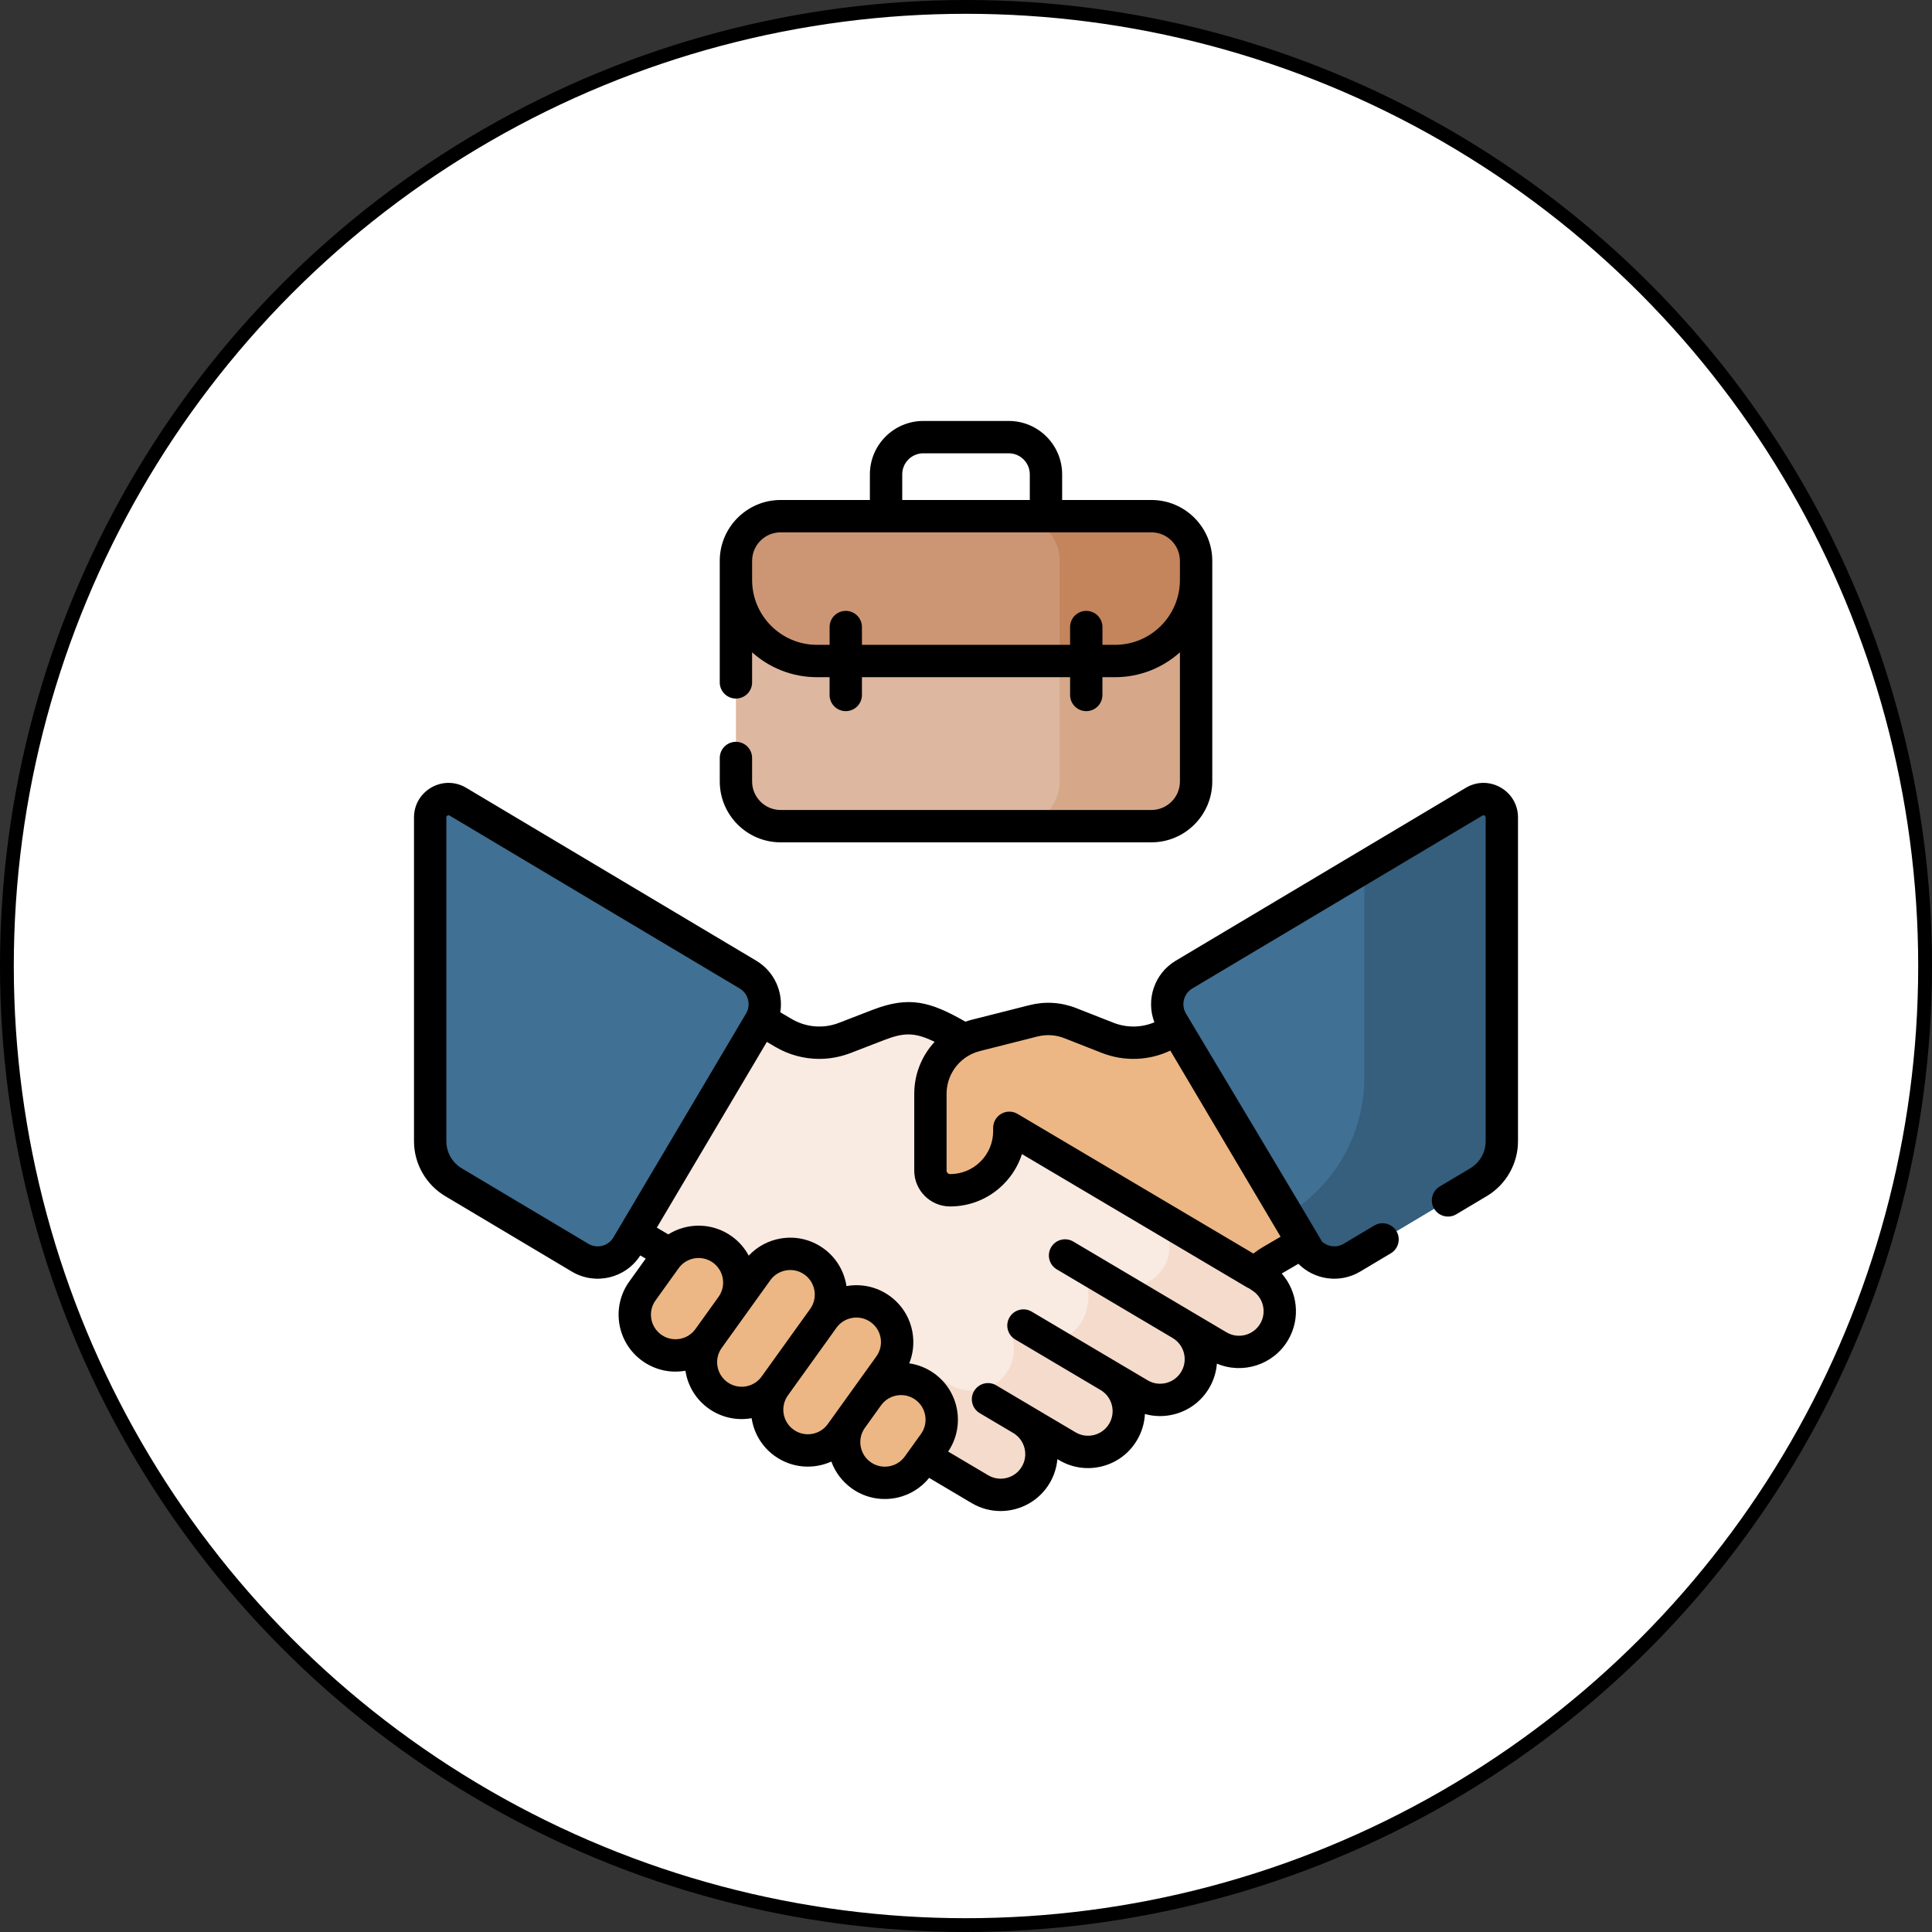
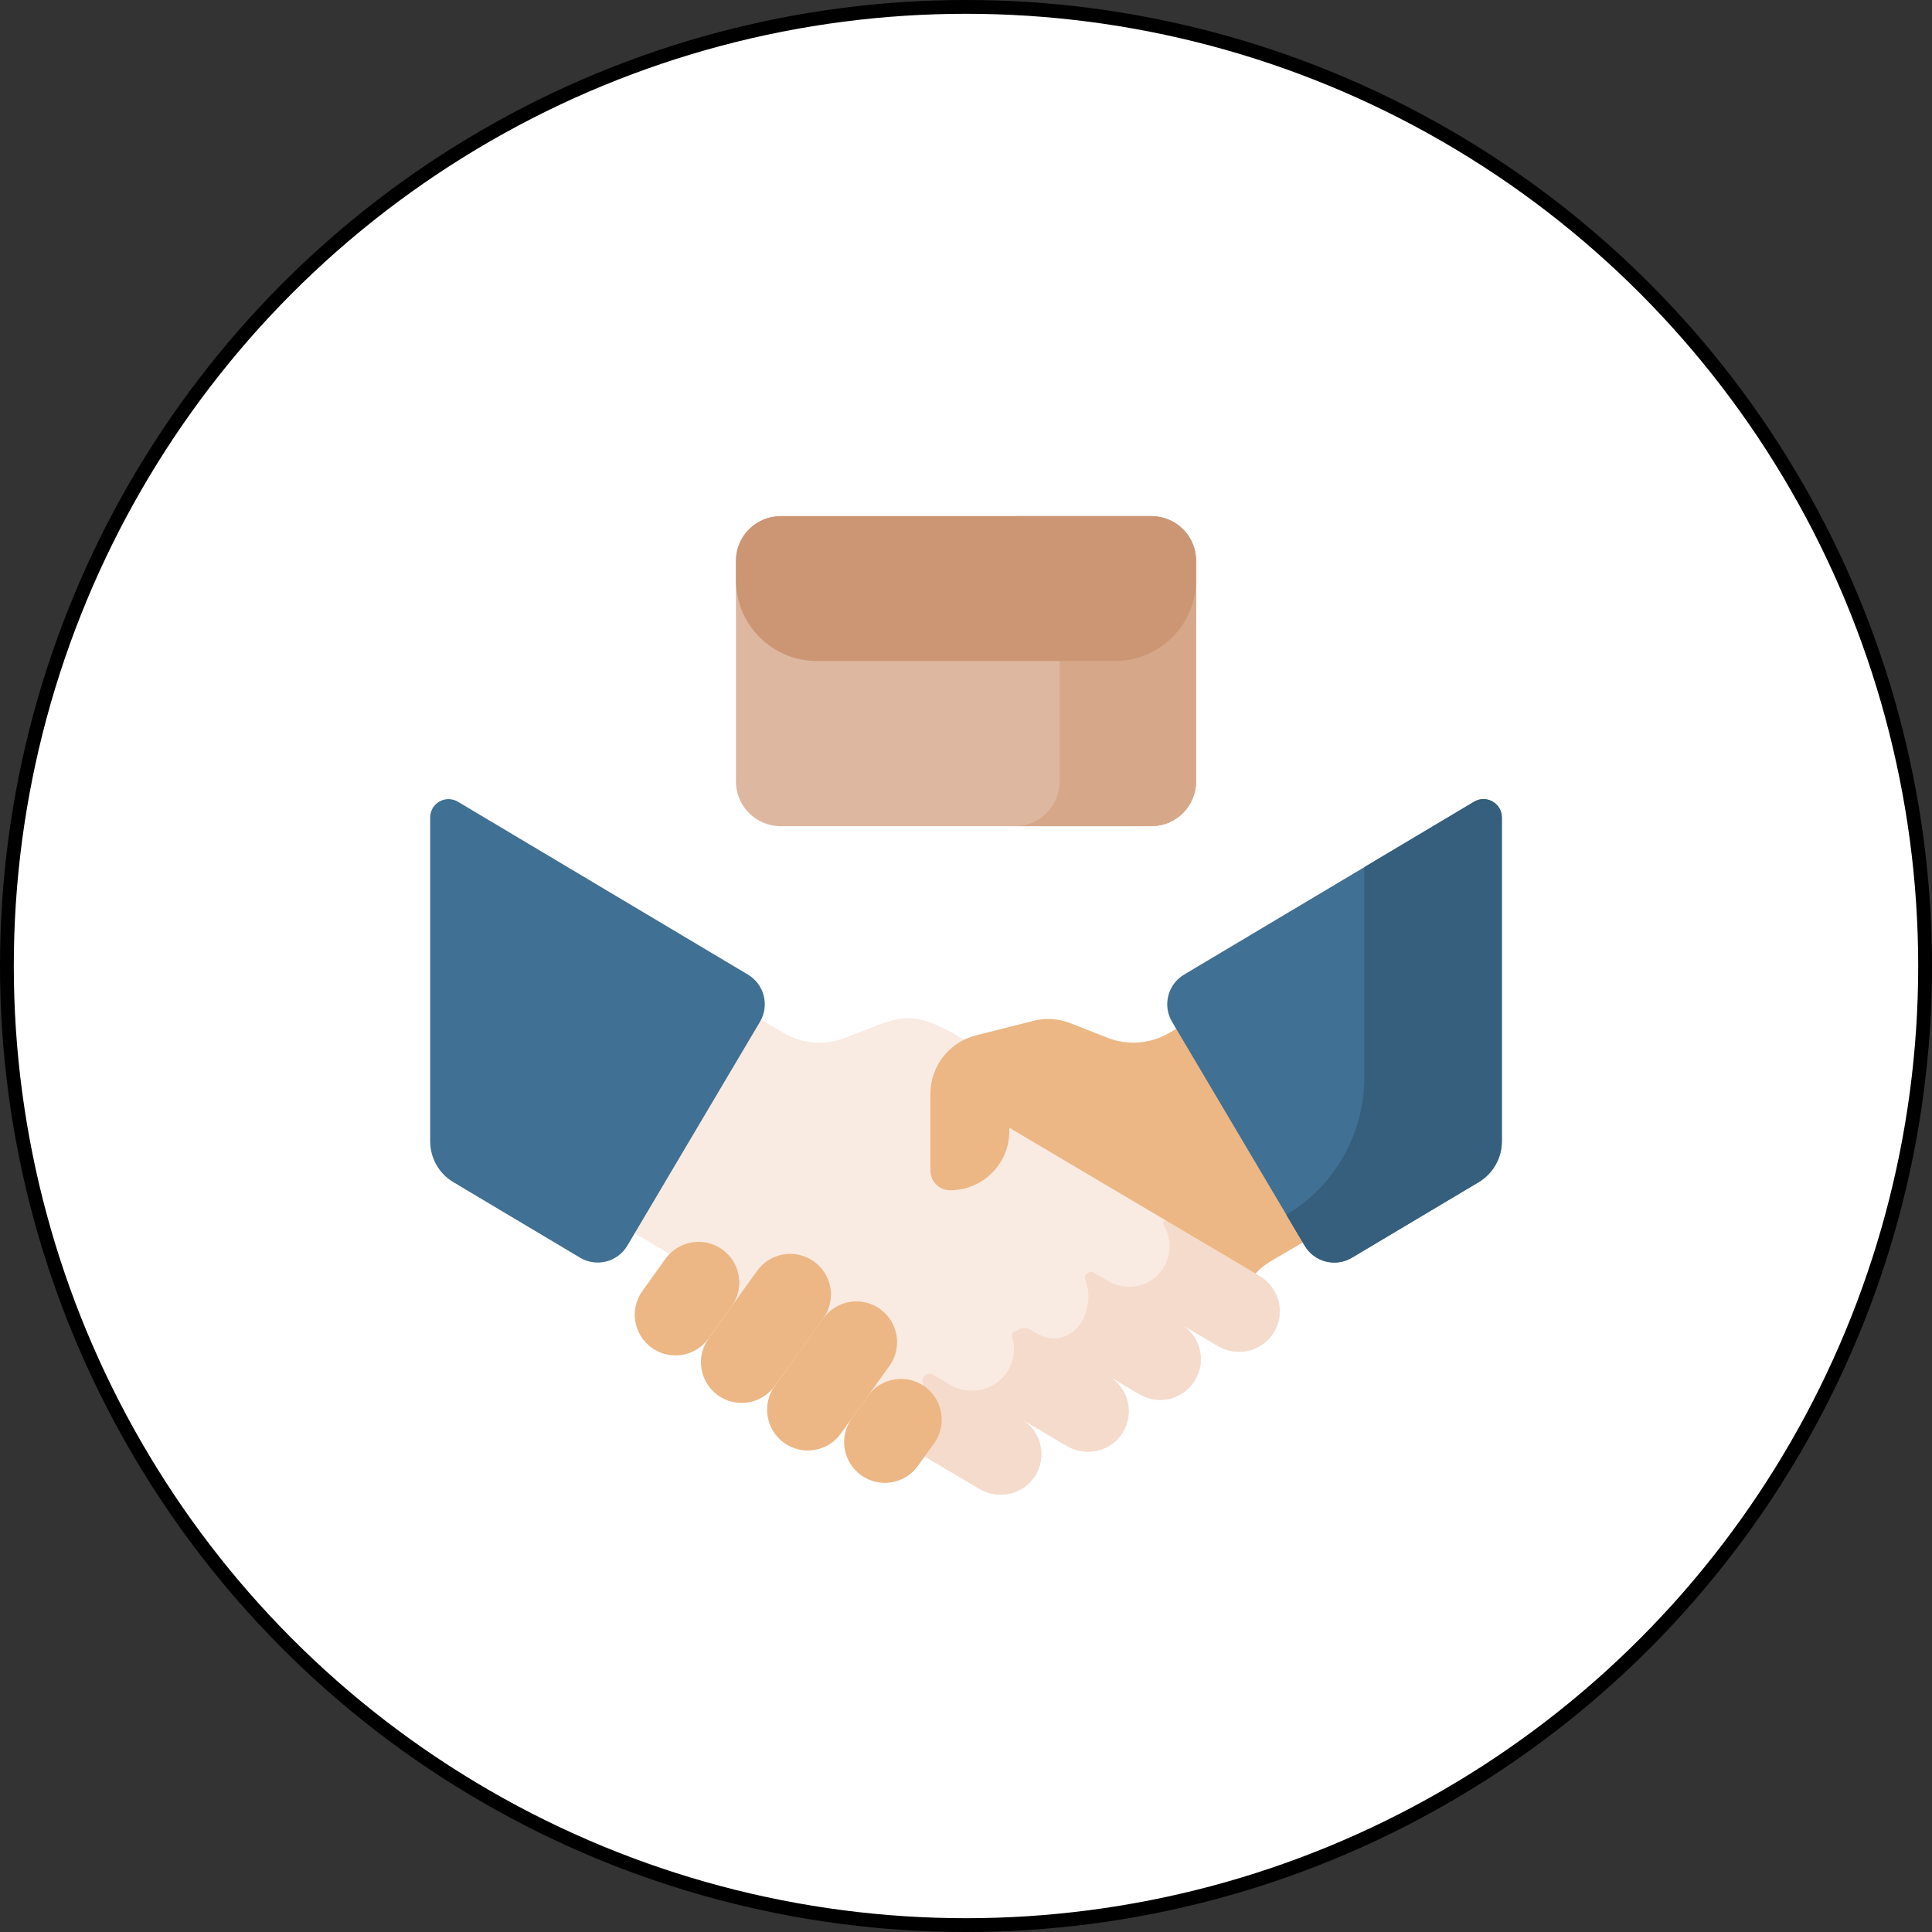
<svg xmlns="http://www.w3.org/2000/svg" width="140" height="140" viewBox="0 0 140 140" fill="none">
  <rect x="0" y="0" width="140" height="140" fill="#333333" stroke="none" />
  <circle cx="70" cy="70" r="69.5" fill="white" stroke="black" />
  <g clip-path="url(#clip0_1856_14043)">
    <path d="M91.289 92.476L72.915 81.595C71.973 81.036 71.662 79.82 72.22 78.878C72.22 78.878 72.674 78.111 73.16 77.291L69.442 75.092C66.99 73.684 65.843 73.424 63.631 74.279L61.22 75.212C59.752 75.779 58.106 75.642 56.753 74.84L50.299 71.035L41.133 86.507L49.397 91.384C49.957 91.716 50.448 92.151 50.845 92.666L53.63 96.278C55.168 98.077 58.342 100.41 60.379 101.616L71.007 107.913C72.41 108.744 74.221 108.281 75.052 106.878C75.883 105.475 75.42 103.664 74.017 102.833L77.337 104.8C78.74 105.631 80.551 105.168 81.382 103.765C82.213 102.362 81.75 100.551 80.347 99.719L82.561 101.031C83.964 101.862 85.775 101.399 86.606 99.996C87.437 98.593 86.973 96.782 85.57 95.951L88.28 97.556C89.683 98.387 91.493 97.923 92.324 96.52C93.156 95.118 92.692 93.307 91.289 92.476Z" fill="#F9EAE2" />
    <path d="M91.289 92.477L84.562 88.494C84.478 88.444 84.371 88.47 84.319 88.552C84.283 88.61 84.284 88.682 84.319 88.74C84.896 89.713 84.914 90.974 84.227 91.993C83.364 93.275 81.617 93.61 80.287 92.823L79.281 92.227C79.073 92.103 78.803 92.173 78.681 92.383C78.612 92.501 78.603 92.646 78.656 92.772C78.989 93.557 78.917 94.651 78.542 95.485C78.004 96.681 76.599 97.501 75.097 96.611L74.66 96.353C74.361 96.175 73.983 96.204 73.714 96.426C73.433 96.426 73.279 96.643 73.357 96.913C73.584 97.704 73.492 98.585 73.026 99.345C72.15 100.772 70.257 101.184 68.816 100.331L67.631 99.628C67.404 99.494 67.112 99.549 66.951 99.757C66.852 99.884 66.816 100.049 66.856 100.204C67.05 100.959 66.957 101.788 66.529 102.511C66.041 103.334 65.226 103.842 64.348 103.97L70.946 107.879C72.323 108.695 74.131 108.319 74.995 106.971C75.903 105.556 75.45 103.684 74.016 102.834L77.276 104.765C78.653 105.582 80.461 105.205 81.326 103.858C82.233 102.443 81.78 100.57 80.347 99.721L82.56 101.032C83.963 101.864 85.774 101.4 86.605 99.997C87.436 98.594 86.973 96.783 85.57 95.952L88.218 97.521C89.596 98.337 91.403 97.961 92.267 96.614C93.175 95.199 92.722 93.326 91.289 92.477Z" fill="#F5DBCC" />
    <path d="M89.7 71.957L84.743 74.838C83.389 75.64 81.743 75.777 80.276 75.21L77.557 74.141C76.706 73.807 75.772 73.748 74.886 73.972L70.72 75.027C68.781 75.517 67.422 77.263 67.422 79.263V84.825C67.422 85.612 68.059 86.251 68.846 86.252C71.217 86.253 73.139 84.331 73.139 81.96V81.725L90.973 92.286C91.303 91.934 91.682 91.629 92.099 91.382L98.866 87.429L89.7 71.957Z" fill="#ECB784" />
    <path d="M53.017 94.661L51.346 96.99C50.395 98.315 48.551 98.617 47.227 97.667C45.902 96.716 45.6 94.872 46.55 93.548L48.222 91.219C49.173 89.895 51.017 89.592 52.341 90.542C53.665 91.493 53.968 93.337 53.017 94.661Z" fill="#ECB784" />
    <path d="M59.66 95.532L56.142 100.432C55.192 101.756 53.348 102.059 52.023 101.108C50.699 100.157 50.396 98.313 51.347 96.989L54.864 92.09C55.815 90.766 57.659 90.463 58.983 91.413C60.307 92.364 60.61 94.208 59.66 95.532Z" fill="#ECB784" />
    <path d="M64.453 98.978L60.935 103.877C59.985 105.201 58.141 105.504 56.816 104.553C55.492 103.603 55.189 101.758 56.14 100.434L59.657 95.535C60.608 94.211 62.452 93.908 63.776 94.859C65.1 95.81 65.403 97.654 64.453 98.978Z" fill="#ECB784" />
    <path d="M67.687 104.595L66.517 106.224C65.567 107.548 63.723 107.851 62.398 106.901C61.074 105.95 60.771 104.106 61.722 102.781L62.892 101.152C63.842 99.828 65.686 99.525 67.011 100.476C68.335 101.427 68.638 103.271 67.687 104.595Z" fill="#ECB784" />
    <path d="M106.82 58.096L85.8 70.625C84.619 71.33 84.23 72.858 84.931 74.041L94.543 90.266C95.247 91.454 96.782 91.844 97.968 91.137L107.145 85.667C108.19 85.044 108.83 83.918 108.83 82.702V59.237C108.83 58.206 107.706 57.568 106.82 58.096Z" fill="#407093" />
    <path d="M98.864 62.836V78.086C98.864 82.164 96.718 85.942 93.215 88.03L94.539 90.266C95.243 91.454 96.778 91.844 97.965 91.137L107.142 85.667C108.187 85.044 108.827 83.918 108.827 82.702V59.237C108.827 58.206 107.703 57.568 106.817 58.096L98.864 62.836Z" fill="#365E7D" />
    <path d="M33.181 58.096L54.202 70.625C55.383 71.33 55.772 72.858 55.071 74.041L45.459 90.266C44.755 91.454 43.22 91.844 42.034 91.137L32.856 85.667C31.812 85.044 31.172 83.918 31.172 82.702V59.237C31.172 58.206 32.295 57.568 33.181 58.096Z" fill="#407093" />
    <path d="M83.434 59.866H56.568C54.778 59.866 53.328 58.416 53.328 56.627V40.642C53.328 38.853 54.779 37.402 56.568 37.402H83.434C85.223 37.402 86.674 38.853 86.674 40.642V56.627C86.674 58.416 85.223 59.866 83.434 59.866Z" fill="#DDB7A0" />
    <path d="M83.436 37.402H73.551C75.34 37.402 76.79 38.853 76.79 40.642V56.627C76.79 58.416 75.34 59.866 73.551 59.866H83.436C85.225 59.866 86.675 58.416 86.675 56.627V40.642C86.676 38.853 85.225 37.402 83.436 37.402Z" fill="#D6A889" />
    <path d="M86.674 42.028V40.642C86.674 38.853 85.223 37.402 83.434 37.402H56.568C54.779 37.402 53.328 38.853 53.328 40.642V42.028C53.328 45.27 55.956 47.899 59.198 47.899H80.803C84.046 47.899 86.674 45.27 86.674 42.028Z" fill="#CC9675" />
-     <path d="M76.79 40.642V47.899H80.805C84.047 47.899 86.675 45.27 86.675 42.028V40.642C86.675 38.853 85.225 37.402 83.436 37.402H73.551C75.34 37.403 76.79 38.853 76.79 40.642Z" fill="#C4845C" />
-     <path d="M106.219 57.087L85.198 69.617C83.647 70.542 83.025 72.445 83.651 74.079C82.714 74.472 81.665 74.49 80.704 74.119L77.985 73.051C76.9 72.625 75.729 72.55 74.599 72.837L70.432 73.891C70.271 73.932 70.112 73.98 69.958 74.034C67.412 72.581 65.896 72.146 63.21 73.185L60.799 74.117C59.659 74.558 58.403 74.453 57.349 73.829L56.544 73.354C56.775 71.913 56.128 70.408 54.802 69.617L33.781 57.087C32.115 56.094 30 57.293 30 59.236V82.7C30 84.32 30.864 85.842 32.256 86.672L41.434 92.142C43.141 93.16 45.336 92.632 46.398 90.973L46.791 91.205L45.601 92.862C44.272 94.713 44.694 97.287 46.546 98.617C47.461 99.274 48.576 99.522 49.669 99.328C49.836 100.433 50.432 101.407 51.341 102.06C52.254 102.715 53.376 102.961 54.466 102.768C54.626 103.83 55.197 104.828 56.137 105.502C57.402 106.411 58.971 106.485 60.244 105.91C60.525 106.686 61.032 107.36 61.717 107.852C63.496 109.129 65.964 108.784 67.329 107.093L70.411 108.92C71.069 109.31 71.793 109.495 72.507 109.495C73.917 109.495 75.293 108.772 76.062 107.474C76.387 106.925 76.57 106.331 76.622 105.735L76.742 105.806C77.69 106.368 78.8 106.527 79.867 106.254C80.934 105.981 81.831 105.308 82.392 104.36C82.74 103.774 82.933 103.127 82.965 102.465C83.652 102.657 84.38 102.666 85.09 102.485C86.157 102.212 87.054 101.539 87.616 100.591C87.942 100.04 88.133 99.434 88.181 98.813C90.052 99.605 92.271 98.91 93.334 97.116C94.268 95.54 94.029 93.59 92.878 92.285L94.086 91.579C95.232 92.735 97.076 93.031 98.566 92.142L100.785 90.82C101.341 90.488 101.523 89.769 101.192 89.213C100.86 88.657 100.14 88.475 99.585 88.806L97.366 90.129C96.843 90.441 96.206 90.346 95.796 89.97C95.788 89.904 85.937 73.442 85.937 73.442C85.566 72.816 85.773 72.003 86.398 71.63L107.419 59.1C107.526 59.037 107.656 59.113 107.656 59.236V82.7C107.656 83.499 107.23 84.249 106.544 84.658L104.328 85.979C103.772 86.31 103.59 87.03 103.922 87.585C104.253 88.141 104.973 88.323 105.528 87.992L107.744 86.671C109.135 85.842 110 84.32 110 82.7V59.236C110 57.296 107.887 56.093 106.219 57.087ZM75.173 75.109C75.826 74.944 76.502 74.986 77.128 75.232L79.853 76.303C81.48 76.932 83.256 76.863 84.806 76.131L92.796 89.618L91.501 90.375C91.266 90.514 91.04 90.669 90.826 90.837L73.736 80.717C73.374 80.502 72.924 80.499 72.559 80.707C72.193 80.916 71.968 81.304 71.968 81.725V81.961C71.968 82.794 71.643 83.578 71.053 84.167C70.464 84.756 69.681 85.08 68.848 85.08C68.713 85.075 68.594 84.967 68.593 84.826V79.264C68.593 78.052 69.272 76.971 70.31 76.429C70.361 76.408 70.412 76.384 70.46 76.356C70.634 76.276 70.817 76.211 71.007 76.163L75.173 75.109ZM43.639 90.275C43.295 90.362 42.938 90.311 42.634 90.129L33.456 84.658C32.77 84.249 32.344 83.499 32.344 82.7V59.236C32.344 59.211 32.344 59.144 32.423 59.099C32.453 59.082 32.48 59.076 32.502 59.076C32.541 59.076 32.568 59.093 32.581 59.1L53.602 71.63C54.227 72.003 54.434 72.816 54.063 73.442L44.451 89.667C44.27 89.971 43.982 90.188 43.639 90.275ZM49.239 97.023C48.77 97.1 48.299 96.99 47.912 96.713C47.526 96.436 47.271 96.025 47.194 95.556C47.117 95.086 47.227 94.615 47.505 94.229L49.176 91.9C49.217 91.844 49.261 91.79 49.307 91.74C49.342 91.709 49.374 91.675 49.406 91.639C50.013 91.07 50.959 90.99 51.66 91.493C52.457 92.065 52.64 93.179 52.068 93.976C52.067 93.978 52.066 93.979 52.065 93.98L50.396 96.305C50.119 96.691 49.708 96.946 49.239 97.023ZM52.708 100.156C52.322 99.878 52.067 99.467 51.989 98.998C51.913 98.529 52.023 98.058 52.3 97.672L53.972 95.343C53.972 95.343 53.972 95.343 53.972 95.343L55.817 92.773C56.094 92.387 56.505 92.132 56.974 92.055C57.072 92.038 57.169 92.031 57.267 92.031C57.636 92.031 57.995 92.145 58.301 92.365C59.098 92.937 59.281 94.052 58.709 94.849L55.191 99.748C54.619 100.545 53.505 100.727 52.708 100.156ZM58.83 103.909C58.361 103.986 57.889 103.875 57.503 103.598C56.706 103.026 56.523 101.912 57.096 101.115C57.096 101.113 57.097 101.112 57.098 101.111L60.613 96.215C61.185 95.418 62.299 95.236 63.096 95.808C63.483 96.085 63.738 96.496 63.815 96.965C63.892 97.434 63.781 97.905 63.504 98.291L59.987 103.19C59.71 103.576 59.299 103.832 58.83 103.909ZM63.083 105.948C62.697 105.671 62.442 105.26 62.365 104.79C62.288 104.321 62.398 103.85 62.675 103.464C62.677 103.463 62.678 103.461 62.679 103.459L63.846 101.833C64.419 101.038 65.532 100.855 66.329 101.427C67.126 102 67.309 103.114 66.736 103.911L66.068 104.843C66.061 104.852 66.054 104.862 66.047 104.871L65.567 105.54C64.995 106.337 63.881 106.52 63.083 105.948ZM91.318 95.922C90.817 96.766 89.723 97.046 88.879 96.546L86.169 94.941C86.168 94.94 86.167 94.94 86.166 94.939L77.775 89.968C77.218 89.638 76.499 89.822 76.17 90.379C75.84 90.936 76.024 91.655 76.581 91.984L84.975 96.957C84.975 96.957 84.975 96.957 84.975 96.957L84.976 96.958C85.82 97.459 86.1 98.553 85.6 99.397C85.357 99.806 84.97 100.096 84.509 100.214C84.048 100.332 83.569 100.264 83.16 100.021L80.952 98.713C80.95 98.712 80.948 98.711 80.946 98.71C80.945 98.709 80.944 98.708 80.943 98.708L74.761 95.046C74.204 94.716 73.486 94.9 73.156 95.456C72.826 96.013 73.01 96.732 73.567 97.062L79.748 100.724C79.749 100.725 79.751 100.726 79.752 100.726C80.161 100.969 80.451 101.356 80.569 101.817C80.687 102.277 80.618 102.757 80.376 103.166C80.134 103.575 79.747 103.865 79.286 103.983C78.825 104.101 78.346 104.033 77.937 103.79L74.622 101.827C74.62 101.826 74.618 101.824 74.616 101.823L72.192 100.387C71.636 100.058 70.917 100.241 70.587 100.798C70.257 101.355 70.441 102.074 70.998 102.404L73.422 103.839L73.425 103.841C74.267 104.343 74.546 105.435 74.046 106.279C73.546 107.124 72.451 107.403 71.607 106.903L68.706 105.185C69.953 103.345 69.512 100.827 67.696 99.523C67.141 99.125 66.519 98.884 65.886 98.793C66.166 98.1 66.252 97.342 66.128 96.585C65.949 95.499 65.358 94.546 64.464 93.904C63.525 93.23 62.396 93.008 61.339 93.195C61.178 92.134 60.607 91.135 59.668 90.461C58.773 89.819 57.682 89.564 56.595 89.742C55.687 89.891 54.874 90.328 54.256 90.989C53.968 90.451 53.556 89.968 53.028 89.589C51.627 88.583 49.804 88.584 48.426 89.448L47.596 88.958L55.569 75.5L56.157 75.847C57.148 76.433 58.252 76.731 59.365 76.731C60.133 76.731 60.904 76.589 61.645 76.303L64.056 75.371C65.497 74.814 66.271 74.788 67.727 75.496C66.801 76.494 66.25 77.826 66.25 79.264V84.826C66.25 86.257 67.414 87.423 68.845 87.424H68.848C70.307 87.424 71.678 86.856 72.71 85.825C73.337 85.199 73.792 84.448 74.054 83.629L90.376 93.295C90.43 93.327 90.486 93.354 90.543 93.376C90.59 93.415 90.64 93.451 90.694 93.483C91.538 93.983 91.818 95.077 91.318 95.922Z" fill="black" />
-     <path d="M56.568 61.039H83.434C85.867 61.039 87.846 59.06 87.846 56.627V40.643C87.846 38.21 85.867 36.231 83.434 36.231H76.967V34.374C76.967 32.24 75.231 30.504 73.097 30.504H66.905C64.771 30.504 63.035 32.24 63.035 34.374V36.231H56.568C54.135 36.231 52.156 38.21 52.156 40.643V49.448C52.156 50.096 52.681 50.62 53.328 50.62C53.975 50.62 54.5 50.096 54.5 49.448V47.27C55.747 48.389 57.395 49.071 59.198 49.071H60.115V50.36C60.115 51.008 60.64 51.532 61.287 51.532C61.934 51.532 62.459 51.008 62.459 50.36V49.071H77.543V50.36C77.543 51.008 78.067 51.532 78.714 51.532C79.362 51.532 79.886 51.008 79.886 50.36V49.071H80.803C82.607 49.071 84.254 48.389 85.502 47.27V56.627C85.502 57.767 84.574 58.695 83.434 58.695H56.568C55.428 58.695 54.5 57.767 54.5 56.627V54.927C54.5 54.279 53.976 53.755 53.328 53.755C52.681 53.755 52.157 54.279 52.157 54.927V56.627C52.157 59.06 54.136 61.039 56.568 61.039ZM65.379 34.374C65.379 33.532 66.064 32.848 66.905 32.848H73.097C73.939 32.848 74.623 33.532 74.623 34.374V36.231H65.379L65.379 34.374ZM80.804 46.727H79.887V45.438C79.887 44.791 79.362 44.266 78.715 44.266C78.067 44.266 77.543 44.791 77.543 45.438V46.727H62.46V45.438C62.46 44.791 61.935 44.266 61.288 44.266C60.641 44.266 60.116 44.791 60.116 45.438V46.727H59.199C56.608 46.727 54.501 44.62 54.501 42.029V40.643C54.501 39.502 55.428 38.575 56.568 38.575H83.434C84.575 38.575 85.502 39.503 85.502 40.643V42.029C85.502 44.62 83.394 46.727 80.804 46.727Z" fill="black" />
  </g>
  <defs>
    <clipPath id="clip0_1856_14043">
      <rect width="80" height="80" fill="white" transform="translate(30 30)" />
    </clipPath>
  </defs>
</svg>